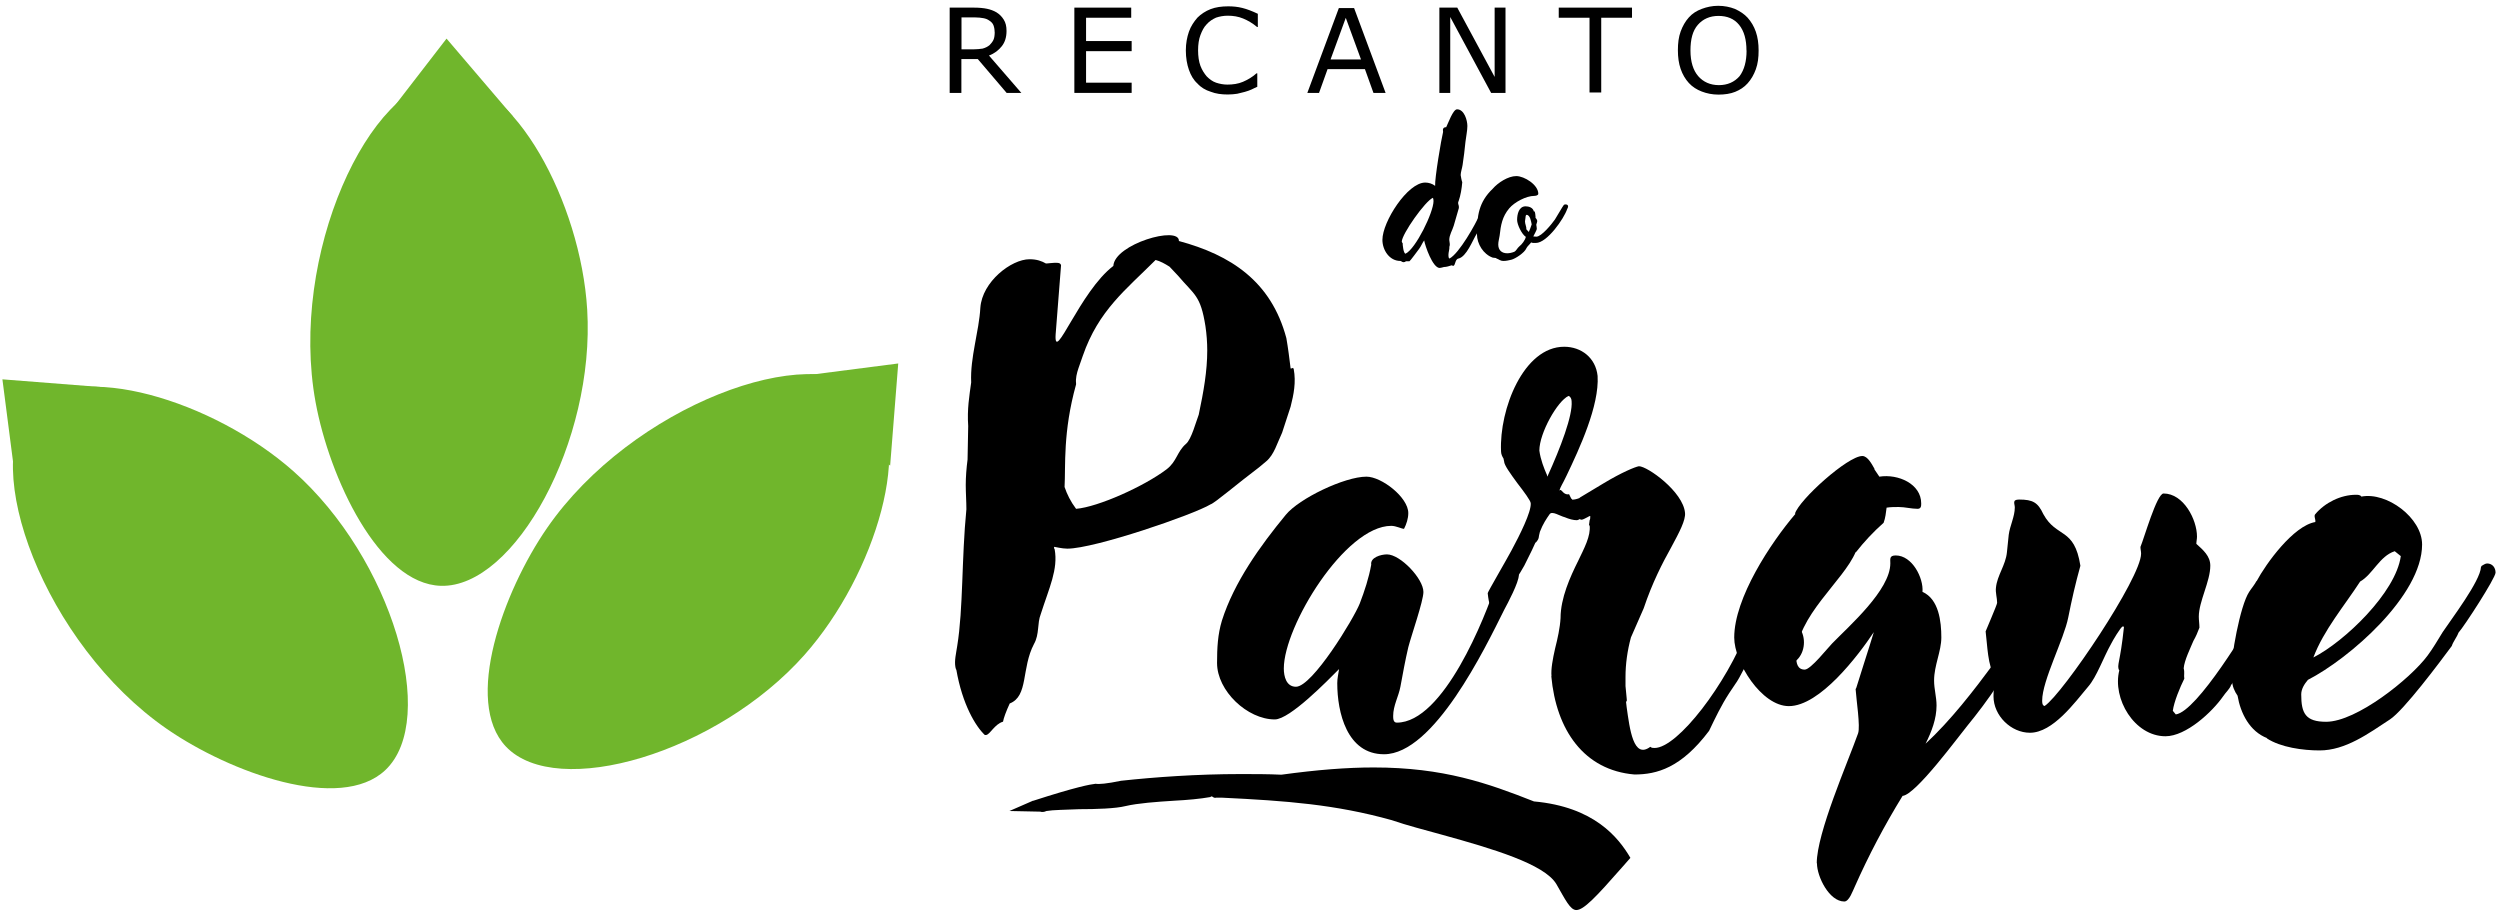
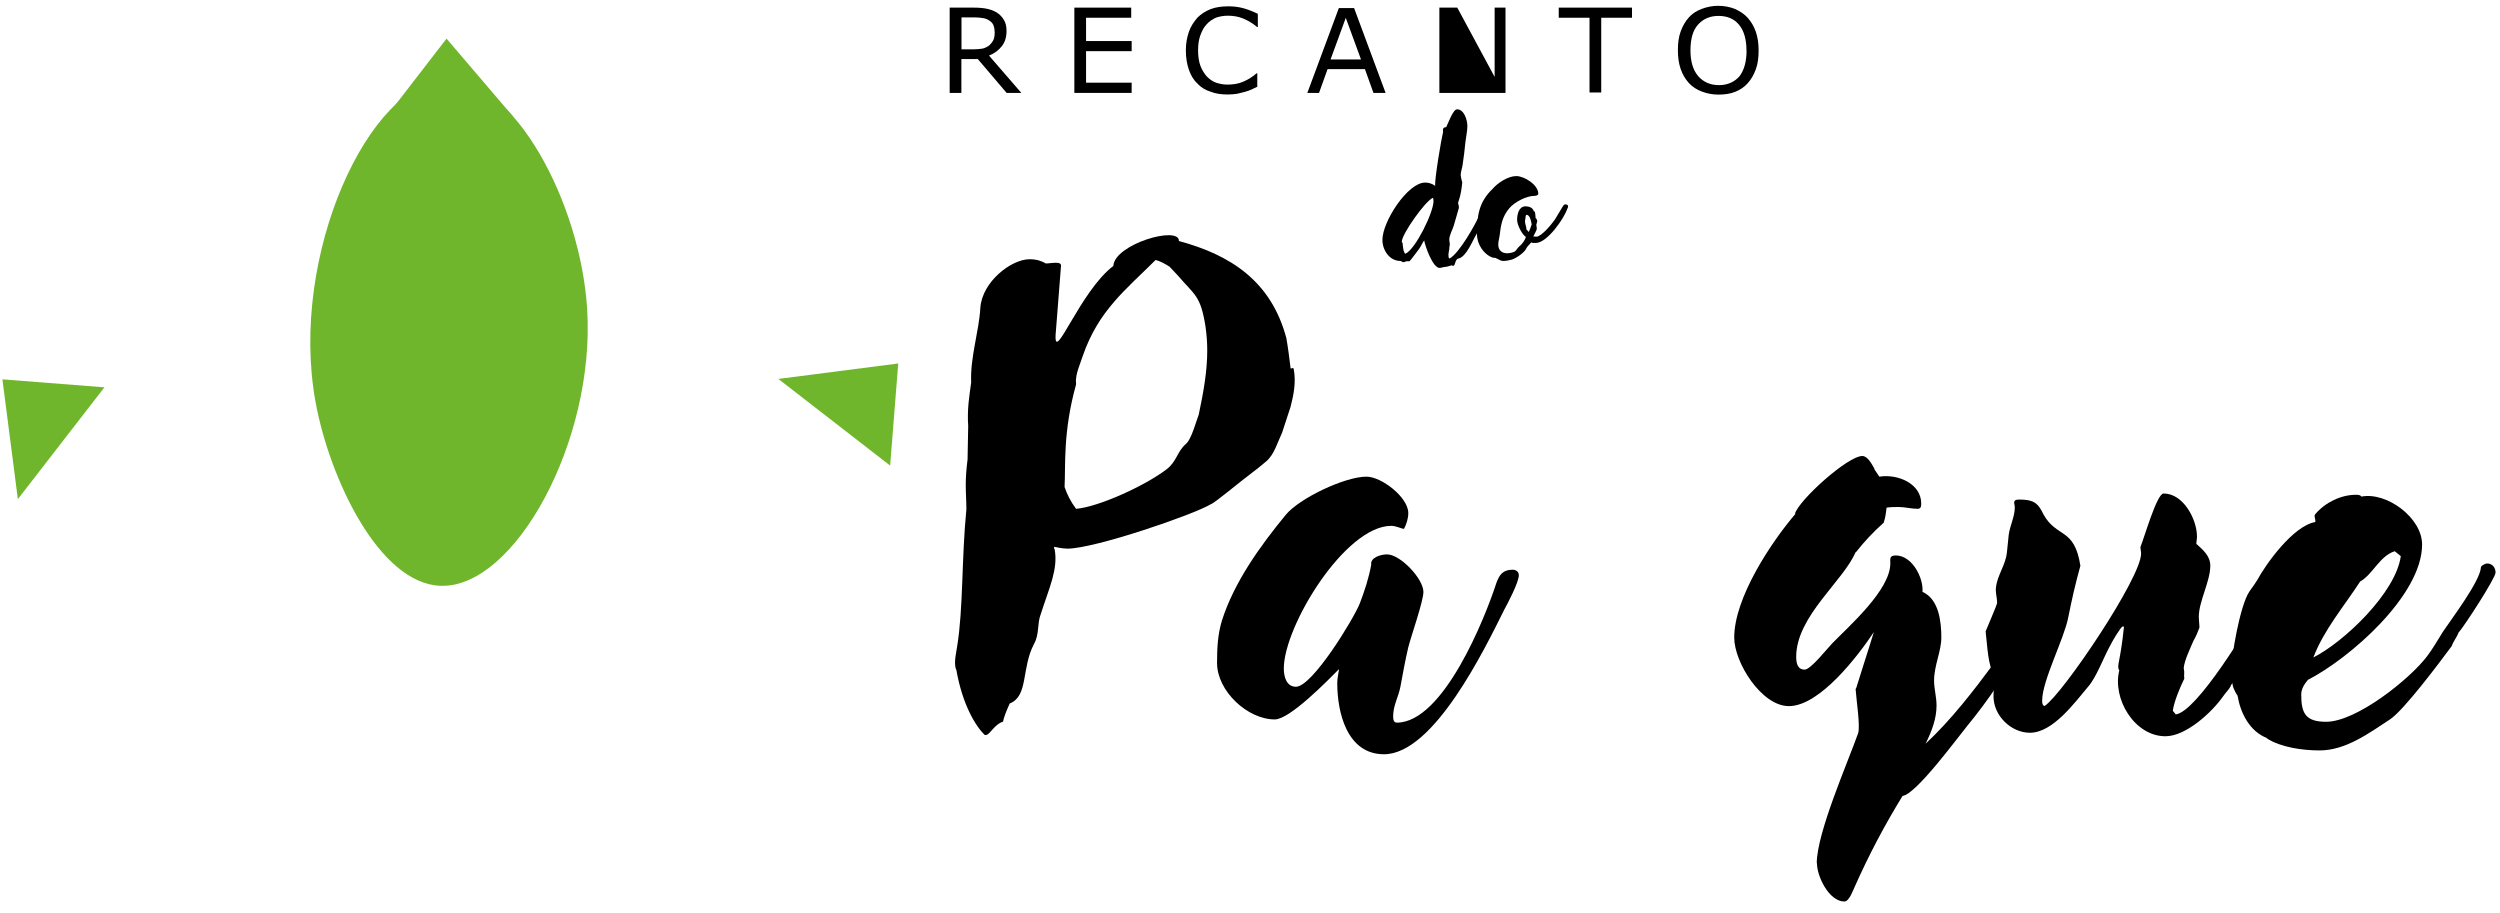
<svg xmlns="http://www.w3.org/2000/svg" width="167" height="61" viewBox="0 0 167 61" fill="none">
  <g clip-path="url(#clip0_26_233)">
    <path d="M68.232 6.206H67.243L65.316 3.944H64.22V6.206H63.438V0.509H65.053C65.394 0.509 65.7 0.537 65.935 0.587C66.169 0.637 66.376 0.715 66.561 0.822C66.767 0.95 66.923 1.106 67.051 1.313C67.179 1.519 67.236 1.754 67.236 2.067C67.236 2.486 67.13 2.82 66.923 3.084C66.717 3.347 66.433 3.574 66.063 3.71L68.225 6.206H68.232ZM66.44 2.123C66.44 1.967 66.411 1.81 66.361 1.682C66.312 1.554 66.205 1.448 66.077 1.369C65.97 1.291 65.842 1.241 65.686 1.213C65.529 1.185 65.344 1.163 65.138 1.163H64.228V3.297H65.01C65.245 3.297 65.479 3.269 65.636 3.247C65.821 3.197 65.977 3.119 66.105 3.013C66.212 2.906 66.312 2.778 66.368 2.65C66.425 2.522 66.447 2.337 66.447 2.131L66.44 2.123Z" fill="black" />
    <path d="M75.594 6.206H71.767V0.509H75.565V1.185H72.549V2.742H75.594V3.418H72.549V5.523H75.594V6.199V6.206Z" fill="black" />
    <path d="M83.994 5.793C83.866 5.843 83.731 5.921 83.603 5.978C83.475 6.035 83.34 6.085 83.162 6.135C83.005 6.184 82.821 6.213 82.643 6.263C82.458 6.291 82.252 6.312 82.017 6.312C81.597 6.312 81.213 6.263 80.872 6.127C80.53 6.021 80.224 5.843 79.99 5.58C79.727 5.345 79.549 5.032 79.421 4.669C79.293 4.307 79.214 3.866 79.214 3.368C79.214 2.898 79.293 2.486 79.421 2.116C79.549 1.746 79.762 1.44 79.99 1.177C80.224 0.942 80.537 0.736 80.872 0.608C81.206 0.48 81.597 0.423 82.045 0.423C82.358 0.423 82.671 0.451 82.984 0.53C83.297 0.608 83.632 0.736 84.023 0.921V1.803H83.973C83.66 1.54 83.347 1.362 83.034 1.234C82.721 1.106 82.387 1.049 82.017 1.049C81.732 1.049 81.469 1.099 81.234 1.177C81 1.284 80.793 1.412 80.609 1.618C80.424 1.803 80.296 2.059 80.189 2.343C80.082 2.628 80.032 2.969 80.032 3.36C80.032 3.752 80.082 4.114 80.189 4.399C80.296 4.684 80.452 4.918 80.609 5.103C80.793 5.288 81 5.445 81.234 5.523C81.469 5.601 81.725 5.651 81.988 5.651C82.351 5.651 82.714 5.601 83.027 5.466C83.34 5.331 83.653 5.153 83.937 4.897H83.987V5.779L83.994 5.793Z" fill="black" />
    <path d="M92.551 6.206H91.747L91.178 4.62H88.681L88.112 6.206H87.33L89.436 0.537H90.453L92.558 6.206H92.551ZM90.915 3.973L89.898 1.192L88.881 3.973H90.908H90.915Z" fill="black" />
-     <path d="M100.568 6.206H99.607L96.876 1.135V6.206H96.15V0.509H97.345L99.842 5.139V0.509H100.568V6.206Z" fill="black" />
+     <path d="M100.568 6.206H99.607V6.206H96.15V0.509H97.345L99.842 5.139V0.509H100.568V6.206Z" fill="black" />
    <path d="M109.018 1.185H106.962V6.178H106.18V1.185H104.124V0.509H109.018V1.185Z" fill="black" />
    <path d="M116.742 1.184C116.977 1.448 117.162 1.753 117.29 2.123C117.418 2.493 117.475 2.906 117.475 3.375C117.475 3.845 117.425 4.257 117.29 4.627C117.155 4.997 116.977 5.303 116.742 5.566C116.508 5.829 116.223 6.007 115.91 6.135C115.597 6.263 115.206 6.32 114.794 6.32C114.381 6.32 114.011 6.242 113.677 6.114C113.342 5.986 113.051 5.801 112.816 5.545C112.581 5.288 112.396 4.976 112.268 4.606C112.14 4.236 112.083 3.823 112.083 3.354C112.083 2.884 112.133 2.472 112.268 2.102C112.404 1.732 112.581 1.426 112.816 1.163C113.051 0.9 113.335 0.722 113.677 0.594C114.018 0.466 114.381 0.388 114.772 0.388C115.192 0.388 115.555 0.466 115.889 0.594C116.23 0.75 116.515 0.935 116.75 1.191L116.742 1.184ZM116.664 3.375C116.664 2.65 116.508 2.073 116.173 1.661C115.839 1.248 115.37 1.063 114.794 1.063C114.217 1.063 113.755 1.27 113.414 1.661C113.072 2.052 112.923 2.621 112.923 3.375C112.923 4.129 113.108 4.705 113.442 5.089C113.776 5.473 114.246 5.687 114.822 5.687C115.398 5.687 115.86 5.481 116.202 5.089C116.515 4.67 116.671 4.101 116.671 3.375H116.664Z" fill="black" />
    <path d="M63.865 44.73L63.822 44.566C63.744 44.118 63.865 43.677 63.943 43.144C64.349 40.633 64.228 37.347 64.555 34.018C64.555 33.492 64.512 32.922 64.512 32.396C64.512 31.87 64.555 31.301 64.633 30.696L64.676 28.463C64.597 27.325 64.754 26.436 64.875 25.546C64.797 23.882 65.401 22.139 65.487 20.56C65.608 18.817 67.556 17.317 68.773 17.317C69.257 17.317 69.584 17.438 69.868 17.601C70.032 17.601 70.231 17.558 70.394 17.558C70.558 17.558 70.843 17.516 70.878 17.722L70.516 22.346C70.394 24.373 72.137 19.465 74.371 17.765C74.449 16.307 78.788 15.048 78.752 16.1C82.202 17.032 84.912 18.775 85.929 22.587C86.05 23.277 86.128 23.925 86.214 24.615C86.256 24.615 86.292 24.615 86.377 24.572C86.377 24.615 86.42 24.615 86.42 24.65C86.584 25.539 86.42 26.35 86.214 27.161L85.645 28.904C85.317 29.594 85.118 30.362 84.592 30.81L84.108 31.215C82.65 32.311 81.149 33.605 80.865 33.691C79.727 34.381 73.119 36.65 71.298 36.65C70.935 36.65 70.487 36.529 70.409 36.529C70.409 36.571 70.409 36.65 70.451 36.692C70.693 38.03 70.089 39.246 69.52 41.031C69.278 41.636 69.441 42.368 69.072 43.016C68.218 44.638 68.709 46.501 67.45 46.992C67.208 47.518 67.044 47.966 67.002 48.208C66.433 48.372 66.113 49.097 65.864 49.097H65.785C65.181 48.528 64.284 47.07 63.879 44.716L63.865 44.73ZM71.888 33.989C73.346 33.868 76.426 32.489 77.927 31.351C78.617 30.824 78.617 30.177 79.222 29.651C79.585 29.366 79.912 28.107 80.075 27.702C80.402 26.158 80.644 24.785 80.644 23.405C80.644 22.879 80.602 22.31 80.523 21.784C80.196 19.714 79.791 19.714 78.695 18.419L78.126 17.815C77.799 17.608 77.515 17.452 77.195 17.366C75.21 19.351 73.382 20.731 72.329 23.775L72.045 24.586C71.924 24.949 71.846 25.276 71.881 25.603V25.681C70.992 28.882 71.191 31.116 71.113 32.531C71.276 33.015 71.518 33.506 71.881 33.989H71.888Z" fill="black" />
    <path d="M89.329 45.626C89.329 45.298 89.408 45.014 89.45 44.694C88.682 45.462 86.164 48.058 85.154 48.058C83.326 48.058 81.299 46.152 81.299 44.288C81.299 43.314 81.341 42.382 81.626 41.45C82.437 38.897 84.18 36.464 85.887 34.394C86.776 33.299 89.82 31.841 91.278 31.841C92.288 31.841 94.074 33.221 94.074 34.273C94.074 34.636 93.953 35.006 93.789 35.326C93.626 35.326 93.263 35.127 92.936 35.127C89.856 35.127 85.759 41.82 85.759 44.658C85.759 45.185 85.922 45.875 86.57 45.875C87.665 45.875 90.425 41.337 90.83 40.319C91.157 39.466 91.435 38.619 91.598 37.723C91.52 37.239 92.246 37.033 92.651 37.033C93.54 37.033 95.084 38.655 95.084 39.544C95.084 40.149 94.273 42.46 94.074 43.236C93.874 44.089 93.711 44.978 93.547 45.875C93.426 46.522 93.064 47.134 93.064 47.824C93.064 47.987 93.064 48.272 93.305 48.272C96.428 48.272 99.223 41.216 99.956 38.947C100.162 38.378 100.404 38.057 101.051 38.057C101.251 38.057 101.457 38.178 101.457 38.42C101.457 38.904 100.724 40.284 100.482 40.732C99.188 43.328 95.781 50.384 92.452 50.384C89.977 50.384 89.329 47.589 89.329 45.64V45.626Z" fill="black" />
-     <path d="M69.014 53.493C71.895 52.561 72.827 52.397 73.19 52.355C73.389 52.397 73.922 52.355 74.89 52.155C77.123 51.913 79.961 51.707 82.877 51.707C83.767 51.707 84.706 51.707 85.595 51.75C87.985 51.423 89.976 51.266 91.762 51.266C96.428 51.266 99.387 52.319 102.467 53.535C106.478 53.898 108.1 55.925 108.911 57.305L108.342 57.952C106.599 59.937 105.788 60.791 105.297 60.791C104.892 60.791 104.565 60.1 103.96 59.048C103.149 57.711 99.7 56.693 96.335 55.762C95.162 55.434 94.023 55.15 92.971 54.787C89.201 53.734 85.915 53.493 81.661 53.286H81.213C81.17 53.286 81.17 53.329 81.135 53.286C81.014 53.286 80.971 53.123 80.85 53.244C80.16 53.365 79.307 53.443 78.46 53.486C77.244 53.564 76.028 53.649 75.174 53.848C74.527 54.012 73.225 54.054 72.094 54.054C71.162 54.097 70.352 54.097 69.903 54.175C69.74 54.254 69.576 54.254 69.498 54.218L67.428 54.175L69.007 53.486L69.014 53.493ZM103.64 45.178C103.597 44.694 103.718 44.039 103.882 43.314C104.046 42.667 104.209 41.934 104.245 41.287C104.245 39.95 104.892 38.527 105.418 37.474C105.824 36.621 106.272 35.81 106.187 35.084C106.187 35.127 106.144 35.084 106.144 35.084L106.187 34.757C106.229 34.679 106.229 34.594 106.229 34.515V34.473C106.187 34.473 106.151 34.473 106.108 34.515C105.945 34.594 105.746 34.715 105.66 34.715C105.575 34.715 105.582 34.715 105.539 34.672C105.461 34.715 105.376 34.75 105.34 34.75C105.098 34.75 104.814 34.672 104.529 34.551C104.202 34.473 103.676 34.103 103.512 34.352C103.313 34.636 103.064 34.999 102.865 35.525C102.744 35.931 102.865 35.931 102.58 36.258V36.215L102.338 36.742L101.976 37.474C101.734 38.079 100.027 40.64 99.785 40.64C99.579 40.64 99.458 40.398 99.379 39.622C99.379 39.544 100.638 37.389 100.959 36.784C101.528 35.732 102.296 34.188 102.253 33.619C102.253 33.456 101.805 32.851 101.364 32.282C100.916 31.67 100.475 31.066 100.475 30.824L100.432 30.625C100.354 30.504 100.269 30.34 100.269 30.141C100.148 27.346 101.769 23.163 104.487 23.163C105.625 23.163 106.592 23.896 106.72 25.112C106.841 27.096 105.504 29.977 104.65 31.763C104.366 32.367 104.245 32.495 104.167 32.773C104.167 32.773 104.209 32.73 104.245 32.73C104.323 32.73 104.487 33.093 104.814 33.014L104.977 33.342V33.299C105.02 33.342 105.02 33.377 105.02 33.377C105.184 33.377 105.347 33.335 105.546 33.256H105.504L107.125 32.282C108.342 31.549 109.231 31.186 109.48 31.144C110.049 31.144 112.439 32.844 112.56 34.266C112.602 34.75 112.197 35.525 111.628 36.578C111.059 37.595 110.369 38.932 109.8 40.632L108.946 42.581C108.705 43.471 108.584 44.367 108.584 45.22V45.832L108.662 46.643C108.662 46.764 108.705 46.806 108.619 46.885L108.662 47.248C108.868 48.706 109.11 50.733 110.241 49.886C110.319 49.965 110.44 49.965 110.525 49.965C112.069 49.965 115.348 45.668 116.728 42.02C117.012 41.33 117.212 40.761 117.375 40.234C117.617 39.381 117.823 38.691 118.229 38.129C118.471 37.801 118.471 37.929 118.471 38.25C118.471 38.328 118.471 38.413 118.513 38.534L118.592 38.612H118.549C118.791 38.776 118.912 39.224 117.902 41.692L117.66 42.382L117.333 43.029C116.884 43.919 116.194 45.341 115.91 45.704L115.505 46.309C114.978 47.119 114.573 47.973 114.167 48.819C112.304 51.295 110.682 51.736 109.181 51.736C105.817 51.451 103.953 48.777 103.626 45.163L103.64 45.178ZM103.32 31.677L103.363 31.841C104.252 29.892 105.063 27.744 104.984 26.812C104.984 26.648 104.906 26.485 104.778 26.449C104.046 26.776 102.829 28.925 102.829 30.098C102.908 30.71 103.156 31.314 103.313 31.677H103.32Z" fill="black" />
    <path d="M121.359 57.668C121.359 55.641 123.429 50.939 124.119 48.99C124.282 48.542 123.998 46.721 123.955 46.031L123.998 45.953C123.998 45.91 124.972 42.909 125.171 42.226C124.119 43.805 121.565 47.169 119.495 47.169C117.667 47.169 115.846 44.253 115.846 42.589C115.846 39.95 118.279 36.265 119.943 34.316H119.901C120.185 33.384 123.429 30.461 124.403 30.461C124.766 30.461 125.05 31.03 125.214 31.314V31.357L125.541 31.841C126.8 31.642 128.336 32.325 128.336 33.626C128.336 33.79 128.336 33.989 128.095 33.989C127.689 33.989 127.241 33.868 126.836 33.868C126.551 33.868 126.309 33.868 126.025 33.911C125.982 34.238 125.947 34.601 125.826 34.921C125.136 35.532 124.531 36.18 123.962 36.905V36.863C123.151 38.812 119.986 41.159 119.986 43.876C119.986 44.281 120.064 44.73 120.555 44.73C120.96 44.73 122.098 43.271 122.383 42.987C123.521 41.813 126.274 39.416 126.274 37.631C126.274 37.346 126.196 37.104 126.637 37.104C127.732 37.104 128.5 38.605 128.422 39.537C129.517 40.021 129.681 41.522 129.681 42.581C129.681 43.513 129.197 44.445 129.197 45.462C129.197 46.031 129.361 46.557 129.361 47.127C129.361 48.016 129.034 48.869 128.628 49.68C130.328 48.101 131.829 46.152 133.209 44.288C133.614 43.719 133.977 43.072 134.425 42.503C134.546 42.382 134.71 42.261 134.873 42.261C135.072 42.261 135.279 42.382 135.279 42.624L135.08 42.546C134.475 44.495 132.69 46.927 131.431 48.464C130.826 49.196 127.981 53.087 127.092 53.165C125.875 55.15 124.823 57.142 123.891 59.247C123.77 59.489 123.528 60.221 123.201 60.221C122.191 60.221 121.373 58.557 121.373 57.668H121.359Z" fill="black" />
    <path d="M141.552 44.772C141.389 44.41 141.63 44.289 141.879 41.892C141.879 41.849 141.837 41.849 141.801 41.849C141.68 41.849 141.111 42.823 141.033 42.987C140.507 43.919 140.058 45.22 139.489 45.868C138.6 46.92 137.135 48.948 135.599 48.948C134.34 48.948 133.166 47.809 133.166 46.515C133.166 46.109 133.209 45.704 133.287 45.299C132.761 44.445 132.761 43.108 132.64 42.176C132.682 42.055 133.408 40.391 133.408 40.27C133.408 39.943 133.287 39.58 133.33 39.253C133.408 38.442 133.977 37.752 134.062 36.898L134.183 35.725C134.261 35.12 134.589 34.508 134.589 33.897C134.589 33.655 134.389 33.37 134.873 33.37C135.805 33.37 136.132 33.569 136.495 34.345C137.384 35.967 138.565 35.198 138.97 37.794C138.643 38.968 138.401 40.028 138.159 41.244C137.875 42.702 136.417 45.462 136.417 46.8C136.417 46.92 136.417 47.127 136.58 47.162C137.797 46.351 143.025 38.605 143.025 36.984C143.025 36.82 142.982 36.699 142.982 36.535C143.224 35.967 144.077 32.965 144.525 32.965C145.863 32.965 146.759 34.708 146.759 35.846C146.759 36.009 146.716 36.173 146.716 36.329C147.164 36.735 147.648 37.14 147.648 37.787C147.648 38.84 146.88 40.177 146.88 41.194C146.88 41.436 146.922 41.678 146.922 41.927C146.801 42.254 146.681 42.532 146.517 42.816C146.318 43.3 145.912 44.111 145.87 44.644C145.948 44.929 145.87 45.092 145.912 45.334C145.628 45.903 145.222 46.878 145.144 47.482L145.343 47.724C146.766 47.525 150.13 41.927 151.019 40.384C151.261 39.694 151.909 37.304 152.805 37.304C153.089 37.304 153.253 37.588 153.253 37.83C153.253 37.994 153.21 38.157 153.175 38.278C152.847 38.805 152.321 39.573 152.321 40.305C152.079 40.995 151.631 41.643 151.183 42.212C150.82 43.592 149.803 44.687 148.992 45.818L149.035 45.775C148.914 46.06 148.672 46.259 148.509 46.508C147.776 47.561 146.033 49.182 144.653 49.182C142.584 49.182 141.083 46.672 141.573 44.765L141.552 44.772Z" fill="black" />
    <path d="M151.411 49.311H151.453C150.28 48.863 149.668 47.647 149.469 46.473C149.27 46.188 149.106 45.826 149.106 45.456L149.028 45.292V45.05C149.028 43.877 149.632 40.47 150.244 39.538C150.365 39.339 150.65 39.011 150.728 38.805V38.848C151.375 37.632 153.203 35.121 154.661 34.872C154.704 34.708 154.54 34.466 154.661 34.345C155.309 33.577 156.361 33.051 157.378 33.051C157.499 33.051 157.663 33.051 157.741 33.172C159.441 32.844 161.796 34.594 161.796 36.373C161.796 39.78 156.93 43.998 154.17 45.413C153.929 45.698 153.722 46.025 153.722 46.388C153.722 47.647 154.007 48.215 155.387 48.215C157.414 48.215 161.02 45.335 162.158 43.798C162.521 43.315 162.848 42.746 163.175 42.219C163.744 41.366 165.686 38.812 165.729 37.88L165.772 37.802C165.85 37.76 166.014 37.639 166.134 37.639C166.497 37.639 166.703 37.923 166.703 38.25C166.703 38.613 164.598 41.857 164.228 42.262C164.107 42.589 163.865 42.867 163.78 43.151C162.969 44.246 160.579 47.447 159.647 48.059C158.225 48.991 156.688 50.129 154.946 50.129C153.85 50.129 152.35 49.93 151.418 49.318L151.411 49.311ZM160.373 37.148L159.968 36.821C158.95 37.148 158.509 38.364 157.656 38.848C156.603 40.47 155.223 42.091 154.533 43.919C156.603 42.867 160.046 39.58 160.373 37.148Z" fill="black" />
    <path d="M95.14 16.051C95.012 16.221 94.934 16.442 94.799 16.62C94.72 16.726 94.187 17.452 94.151 17.452H93.917C93.881 17.488 93.824 17.516 93.76 17.516C93.71 17.516 93.653 17.488 93.618 17.466H93.632C93.632 17.466 93.568 17.431 93.54 17.431C92.814 17.431 92.345 16.705 92.345 16.022C92.345 14.813 94.023 12.195 95.204 12.195C95.439 12.195 95.688 12.274 95.866 12.416C95.837 11.911 96.271 9.322 96.399 8.81C96.364 8.625 96.399 8.497 96.605 8.497C96.733 8.248 97.061 7.302 97.331 7.302C97.815 7.302 98.021 8.041 98.021 8.418C98.021 8.731 97.928 9.144 97.893 9.471C97.843 9.99 97.779 10.51 97.701 11.022C97.672 11.228 97.573 11.505 97.573 11.697C97.573 11.733 97.651 12.139 97.679 12.167C97.644 12.594 97.573 13.042 97.43 13.454V13.44C97.416 13.476 97.402 13.518 97.402 13.554C97.402 13.646 97.452 13.725 97.452 13.803V13.895L97.11 15.076C97.018 15.389 96.812 15.688 96.812 16.029C96.812 16.108 96.847 16.214 96.847 16.3C96.847 16.364 96.847 16.413 96.819 16.485C96.833 16.655 96.755 16.847 96.755 17.032C96.755 17.082 96.755 17.267 96.833 17.267C97.48 16.918 98.561 14.991 98.853 14.315C98.903 14.201 99.152 13.575 99.294 13.575C99.344 13.575 99.436 13.611 99.436 13.682C99.436 13.838 99.33 14.031 99.266 14.166C99.33 14.664 98.889 15.219 98.64 15.624C98.369 16.051 97.964 17.16 97.416 17.274C97.181 17.324 97.231 17.758 97.068 17.758C97.032 17.758 97.004 17.729 96.975 17.722C96.805 17.772 96.634 17.836 96.456 17.836C96.442 17.85 96.193 17.9 96.171 17.9C95.702 17.9 95.197 16.428 95.133 16.051H95.14ZM93.696 16.229C93.696 16.357 93.746 16.918 93.888 16.947C94.564 16.634 95.759 14.187 95.759 13.433C95.759 13.355 95.745 13.291 95.723 13.213C95.218 13.405 93.639 15.645 93.639 16.143C93.639 16.172 93.675 16.221 93.689 16.236L93.696 16.229Z" fill="black" />
    <path d="M99.963 17.246C99.885 17.217 99.792 17.232 99.714 17.21C99.088 16.99 98.661 16.285 98.661 15.652C98.661 14.429 98.775 13.504 99.714 12.608C100.062 12.203 100.745 11.762 101.286 11.762C101.826 11.762 102.758 12.345 102.758 12.943C102.758 13.056 102.573 13.085 102.495 13.085C101.947 13.085 101.165 13.504 100.816 13.917C100.347 14.479 100.254 15.034 100.176 15.738C100.148 15.944 100.084 16.129 100.084 16.335C100.084 16.712 100.318 16.919 100.681 16.919C100.823 16.919 100.994 16.883 101.136 16.826C101.279 16.776 101.357 16.563 101.485 16.463C101.67 16.321 101.876 16.044 101.926 15.823C101.656 15.652 101.343 15.005 101.343 14.692C101.343 14.315 101.457 13.782 101.912 13.782C102.132 13.782 102.41 13.874 102.459 14.123H102.509C102.545 14.159 102.573 14.408 102.573 14.465V14.557C102.623 14.593 102.687 14.699 102.687 14.763C102.687 14.842 102.637 14.934 102.623 15.012C102.637 15.105 102.659 15.204 102.659 15.297C102.659 15.347 102.467 15.716 102.424 15.795C102.488 15.795 102.566 15.809 102.63 15.809C102.979 15.809 103.669 14.948 103.868 14.664C103.974 14.507 104.401 13.753 104.465 13.689C104.494 13.661 104.558 13.654 104.593 13.654C104.672 13.654 104.75 13.704 104.75 13.782C104.75 13.846 104.721 13.91 104.686 13.967C104.48 14.593 103.349 16.229 102.595 16.229C102.488 16.229 102.374 16.243 102.282 16.193C102.189 16.321 102.011 16.463 101.954 16.599C101.848 16.869 101.229 17.288 100.951 17.352C100.781 17.388 100.624 17.431 100.446 17.431C100.183 17.431 100.148 17.317 99.942 17.26L99.963 17.246ZM101.954 15.311L102.125 15.496C102.203 15.339 102.253 15.155 102.317 14.991C102.282 14.835 102.225 14.351 101.969 14.351L101.933 14.379L101.905 14.486C101.919 14.521 101.869 14.707 101.869 14.785C101.869 14.97 101.976 15.148 101.962 15.318L101.954 15.311Z" fill="black" />
-     <path d="M118.997 44.474C121.003 44.474 121.01 41.352 118.997 41.352C116.984 41.352 116.984 44.474 118.997 44.474Z" fill="black" />
-     <path d="M2.125 27.224C-1.468 30.959 2.942 43.022 11.144 48.691C15.376 51.614 22.724 54.289 25.739 51.444C29.339 48.044 26.18 37.31 19.608 31.485C14.224 26.719 5.19 24.031 2.125 27.217V27.224Z" fill="#70B62C" />
    <path d="M0.161 25.34L6.975 25.873L1.193 33.342" fill="#70B62C" />
-     <path d="M58.011 26.251C54.276 22.659 42.213 27.069 36.544 35.27C33.621 39.502 30.946 46.85 33.791 49.866C37.191 53.465 47.925 50.307 53.75 43.735C58.516 38.35 61.205 29.317 58.018 26.251H58.011Z" fill="#70B62C" />
    <path d="M60.002 24.28L59.462 31.102L51.993 25.312" fill="#70B62C" />
    <path d="M29.879 5.303C24.694 5.403 19.281 17.054 21.08 26.863C22.005 31.92 25.312 39.012 29.452 39.133C34.396 39.275 39.759 29.452 39.225 20.681C38.791 13.505 34.296 5.218 29.879 5.303Z" fill="#70B62C" />
    <path d="M29.829 2.579L34.268 7.779L24.893 8.974" fill="#70B62C" />
  </g>
  <defs>
    <clipPath id="clip0_26_233">
      <rect width="166.535" height="60.41" fill="white" transform="translate(0.161 0.381)" />
    </clipPath>
  </defs>
</svg>